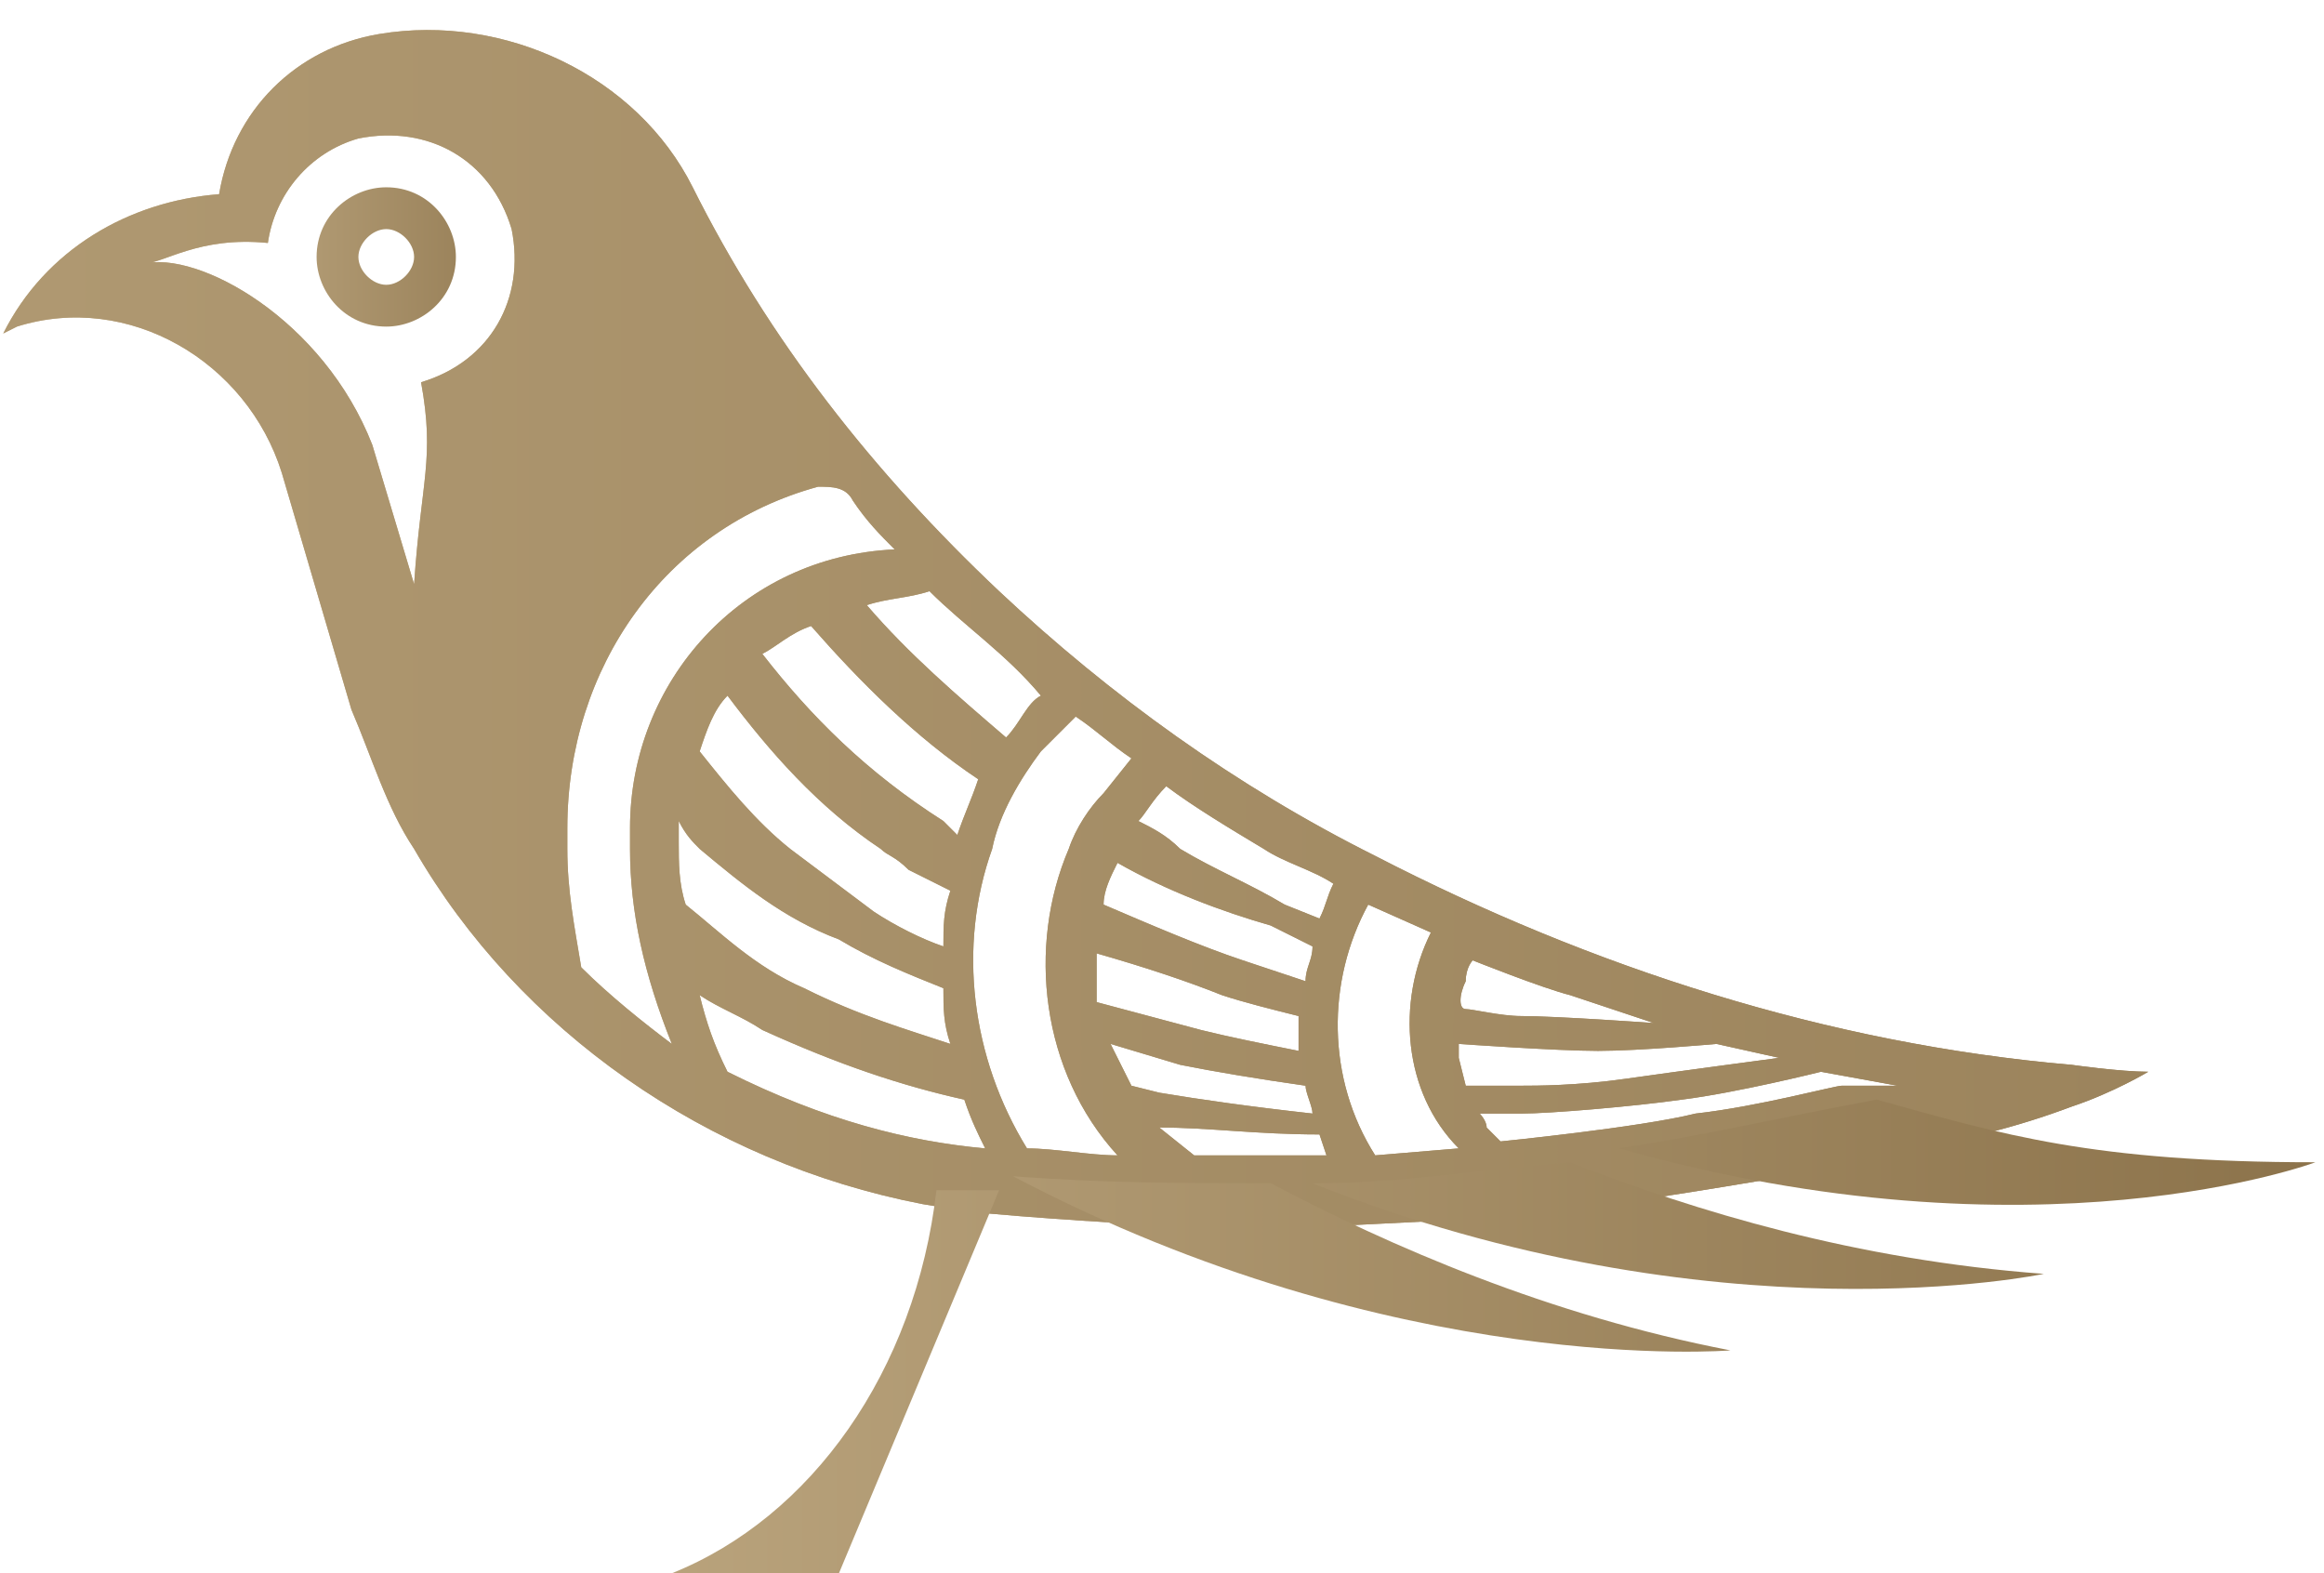
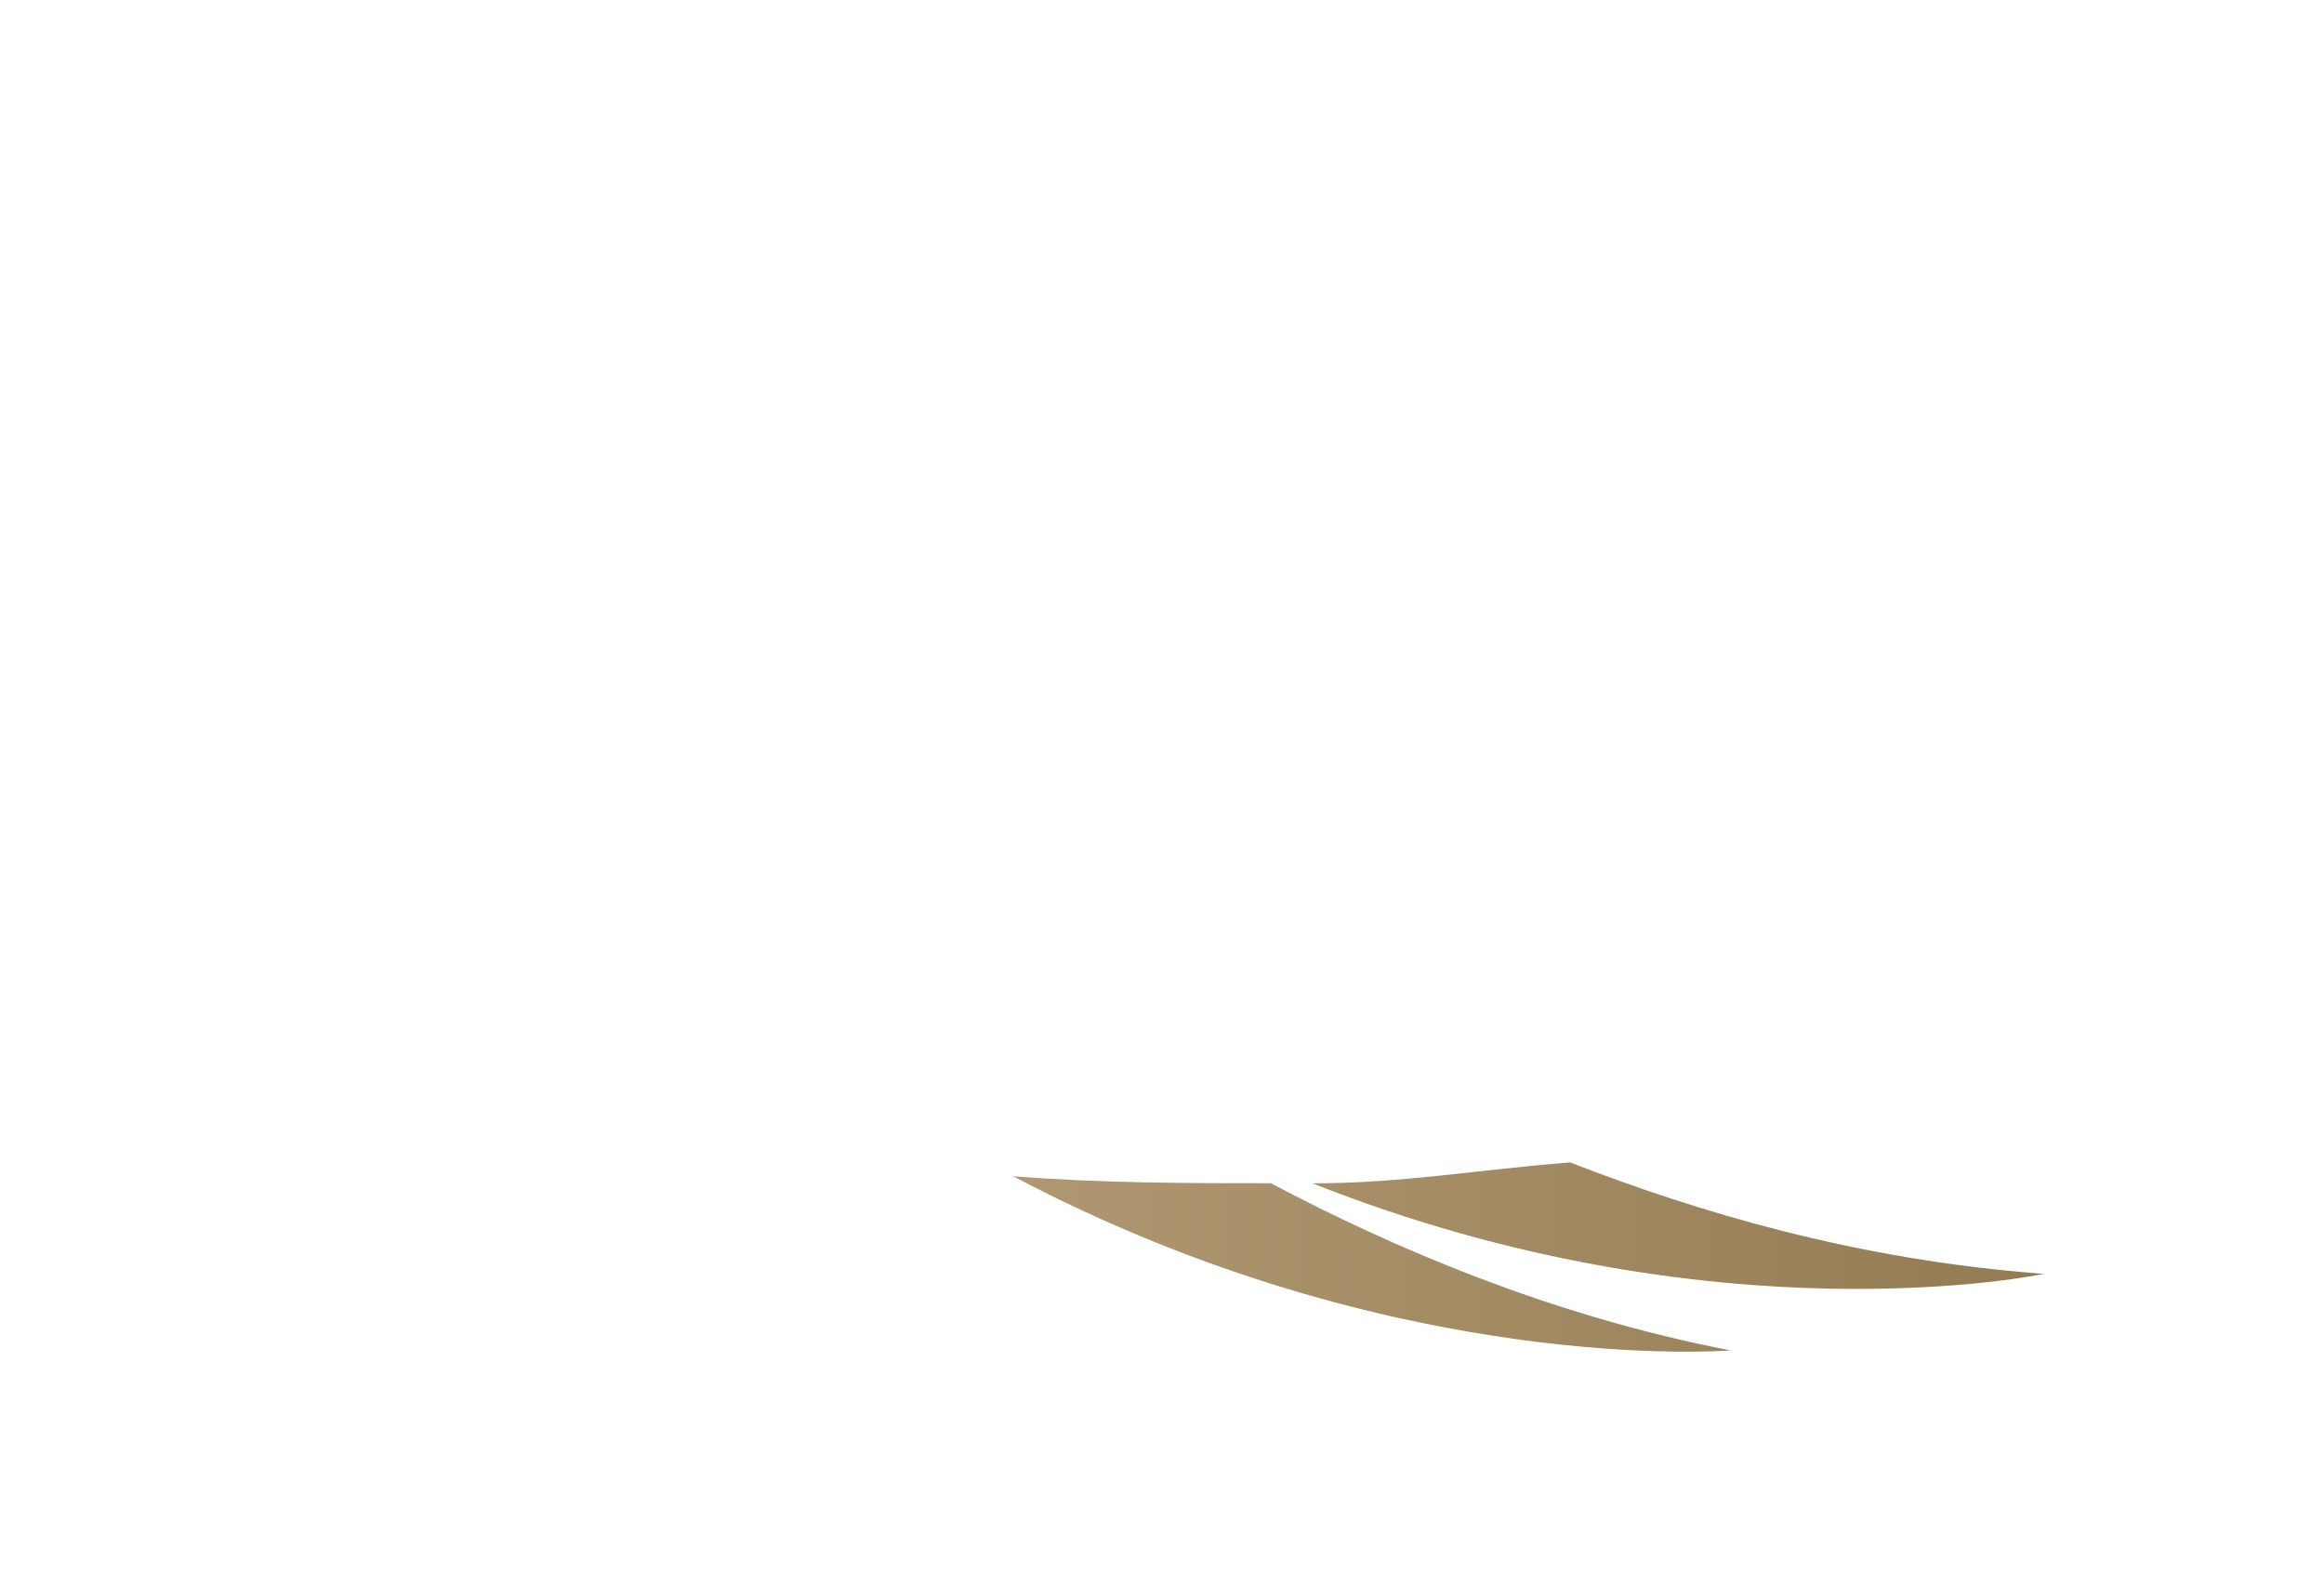
<svg xmlns="http://www.w3.org/2000/svg" width="65" height="44" viewBox="0 0 65 44" fill="none">
-   <path d="M11.777 10.69C13.725 10.106 14.699 8.353 14.309 6.405C13.725 4.457 11.972 3.483 10.024 3.873C8.661 4.262 7.687 5.431 7.492 6.795C5.544 6.6 4.57 7.379 3.986 7.379C5.544 6.989 9.05 8.937 10.414 12.444L11.582 16.339C11.777 13.418 12.167 12.833 11.777 10.69ZM27.555 32.117C27.36 31.727 27.165 31.338 26.971 30.754C25.218 30.364 23.464 29.78 21.322 28.806C20.737 28.416 20.153 28.221 19.569 27.832C19.763 28.611 19.958 29.195 20.348 29.974C23.075 31.338 25.412 31.922 27.555 32.117ZM26.776 23.352C26.971 22.767 27.165 22.378 27.36 21.793C25.607 20.625 24.049 19.066 22.685 17.508C22.101 17.703 21.711 18.092 21.322 18.287C22.685 20.04 24.244 21.599 26.386 22.962L26.776 23.352ZM25.997 16.534C25.412 16.729 24.828 16.729 24.244 16.924C25.412 18.287 26.776 19.456 28.139 20.625C28.529 20.235 28.724 19.651 29.113 19.456C28.139 18.287 26.971 17.508 25.997 16.534ZM53.072 30.364L50.929 29.974C50.929 29.974 48.592 30.559 47.034 30.754C45.67 30.948 43.333 31.143 42.554 31.143H41.385C41.385 31.143 41.58 31.338 41.58 31.533C41.775 31.727 41.969 31.922 41.969 31.922C41.969 31.922 45.865 31.533 47.423 31.143C49.176 30.948 51.319 30.364 51.514 30.364H53.072ZM49.761 29.585L48.008 29.195C48.008 29.195 45.865 29.39 44.696 29.39C43.528 29.39 40.8 29.195 40.8 29.195C40.8 29.195 40.8 29.39 40.8 29.585L40.995 30.364H41.385H42.554C42.943 30.364 44.112 30.364 45.475 30.169C46.839 29.974 49.761 29.585 49.761 29.585ZM46.255 28.611L43.917 27.832C43.138 27.637 41.19 26.858 41.19 26.858C41.19 26.858 40.995 27.053 40.995 27.442C40.8 27.832 40.8 28.221 40.995 28.221C41.19 28.221 41.969 28.416 42.554 28.416C43.528 28.416 46.255 28.611 46.255 28.611ZM31.256 24.131C31.061 24.52 30.866 24.91 30.866 25.299C32.23 25.884 33.593 26.468 34.762 26.858C35.346 27.053 35.931 27.247 36.515 27.442C36.515 27.053 36.71 26.858 36.71 26.468L35.541 25.884C34.178 25.494 32.619 24.91 31.256 24.131ZM30.672 26.663C30.672 27.053 30.672 27.442 30.672 28.026L33.593 28.806C34.373 29 35.346 29.195 36.32 29.39V28.416C35.541 28.221 34.762 28.026 34.178 27.832C33.204 27.442 32.035 27.053 30.672 26.663ZM31.061 29.195C31.256 29.585 31.451 29.974 31.645 30.364L32.425 30.559C33.593 30.754 34.957 30.948 36.71 31.143C36.71 30.948 36.515 30.559 36.515 30.364C35.152 30.169 33.983 29.974 33.009 29.78L31.061 29.195ZM33.399 32.312C34.567 32.312 35.736 32.312 37.1 32.312L36.905 31.727C35.152 31.727 33.788 31.533 32.425 31.533L33.399 32.312ZM38.268 25.299C37.099 27.442 37.1 30.169 38.463 32.312L40.8 32.117C39.242 30.559 39.047 28.026 40.021 26.079L38.268 25.299ZM11.582 23.741C10.803 22.573 10.414 21.209 9.829 19.846L7.881 13.223C6.907 10.106 3.596 8.158 0.479 9.132L0.09 9.327C1.259 6.989 3.596 5.626 6.128 5.431C6.518 3.094 8.271 1.341 10.608 0.951C14.115 0.367 17.816 2.12 19.374 5.236C21.517 9.522 24.438 13.223 27.945 16.534C31.061 19.456 34.567 21.988 38.463 23.936C44.502 27.053 51.124 29.195 57.942 29.78C57.942 29.78 59.305 29.974 60.084 29.974C60.084 29.974 59.111 30.559 57.942 30.948C56.384 31.533 54.825 31.922 53.267 32.117L50.929 32.702C50.15 32.896 46.449 33.481 45.086 33.675L41.775 34.065L37.879 34.26C34.957 34.26 34.178 34.26 32.23 34.26C32.23 34.26 28.724 34.065 26.971 33.87L25.802 33.675C19.763 32.507 14.504 28.806 11.582 23.741ZM17.621 23.741V23.157C17.621 19.066 20.737 15.56 25.023 15.365C24.633 14.976 24.244 14.586 23.854 14.002C23.659 13.612 23.27 13.612 22.88 13.612C18.595 14.781 15.868 18.677 15.868 23.157C15.868 23.352 15.868 23.546 15.868 23.741C15.868 24.91 16.062 25.884 16.257 27.053C17.036 27.832 18.01 28.611 18.79 29.195C18.01 27.247 17.621 25.494 17.621 23.741ZM19.569 23.741C19.374 23.546 19.179 23.352 18.984 22.962C18.984 23.157 18.984 23.352 18.984 23.546C18.984 24.131 18.984 24.715 19.179 25.299C20.153 26.079 21.127 27.053 22.491 27.637C24.049 28.416 25.412 28.806 26.581 29.195C26.386 28.611 26.386 28.221 26.386 27.637C25.412 27.247 24.438 26.858 23.464 26.273C21.906 25.689 20.737 24.715 19.569 23.741ZM24.633 23.741C22.88 22.573 21.517 21.014 20.348 19.456C19.958 19.846 19.763 20.43 19.569 21.014C20.348 21.988 21.127 22.962 22.101 23.741C22.88 24.326 23.659 24.91 24.438 25.494C25.023 25.884 25.802 26.273 26.386 26.468C26.386 25.884 26.386 25.494 26.581 24.91C26.191 24.715 25.802 24.52 25.412 24.326C25.023 23.936 24.828 23.936 24.633 23.741ZM29.892 23.741C30.087 23.157 30.477 22.573 30.866 22.183L31.645 21.209C31.061 20.819 30.672 20.43 30.087 20.04L29.113 21.014C28.529 21.793 27.945 22.767 27.75 23.741C26.776 26.468 27.165 29.585 28.724 32.117C29.503 32.117 30.477 32.312 31.256 32.312C29.113 29.974 28.724 26.468 29.892 23.741ZM35.346 23.741C34.373 23.157 33.399 22.573 32.619 21.988C32.23 22.378 32.035 22.767 31.84 22.962C32.23 23.157 32.619 23.352 33.009 23.741C33.983 24.326 34.957 24.715 35.931 25.299L36.905 25.689C37.1 25.299 37.099 25.105 37.294 24.715C36.71 24.326 35.931 24.131 35.346 23.741Z" fill="url(#paint0_linear_4915_122)" />
-   <path d="M11.777 10.69C13.725 10.106 14.699 8.353 14.309 6.405C13.725 4.457 11.972 3.483 10.024 3.873C8.661 4.262 7.687 5.431 7.492 6.795C5.544 6.6 4.57 7.379 3.986 7.379C5.544 6.989 9.05 8.937 10.414 12.444L11.582 16.339C11.777 13.418 12.167 12.833 11.777 10.69ZM27.555 32.117C27.36 31.727 27.165 31.338 26.971 30.754C25.218 30.364 23.464 29.78 21.322 28.806C20.737 28.416 20.153 28.221 19.569 27.832C19.763 28.611 19.958 29.195 20.348 29.974C23.075 31.338 25.412 31.922 27.555 32.117ZM26.776 23.352C26.971 22.767 27.165 22.378 27.36 21.793C25.607 20.625 24.049 19.066 22.685 17.508C22.101 17.703 21.711 18.092 21.322 18.287C22.685 20.04 24.244 21.599 26.386 22.962L26.776 23.352ZM25.997 16.534C25.412 16.729 24.828 16.729 24.244 16.924C25.412 18.287 26.776 19.456 28.139 20.625C28.529 20.235 28.724 19.651 29.113 19.456C28.139 18.287 26.971 17.508 25.997 16.534ZM53.072 30.364L50.929 29.974C50.929 29.974 48.592 30.559 47.034 30.754C45.67 30.948 43.333 31.143 42.554 31.143H41.385C41.385 31.143 41.58 31.338 41.58 31.533C41.775 31.727 41.969 31.922 41.969 31.922C41.969 31.922 45.865 31.533 47.423 31.143C49.176 30.948 51.319 30.364 51.514 30.364H53.072ZM49.761 29.585L48.008 29.195C48.008 29.195 45.865 29.39 44.696 29.39C43.528 29.39 40.8 29.195 40.8 29.195C40.8 29.195 40.8 29.39 40.8 29.585L40.995 30.364H41.385H42.554C42.943 30.364 44.112 30.364 45.475 30.169C46.839 29.974 49.761 29.585 49.761 29.585ZM46.255 28.611L43.917 27.832C43.138 27.637 41.19 26.858 41.19 26.858C41.19 26.858 40.995 27.053 40.995 27.442C40.8 27.832 40.8 28.221 40.995 28.221C41.19 28.221 41.969 28.416 42.554 28.416C43.528 28.416 46.255 28.611 46.255 28.611ZM31.256 24.131C31.061 24.52 30.866 24.91 30.866 25.299C32.23 25.884 33.593 26.468 34.762 26.858C35.346 27.053 35.931 27.247 36.515 27.442C36.515 27.053 36.71 26.858 36.71 26.468L35.541 25.884C34.178 25.494 32.619 24.91 31.256 24.131ZM30.672 26.663C30.672 27.053 30.672 27.442 30.672 28.026L33.593 28.806C34.373 29 35.346 29.195 36.32 29.39V28.416C35.541 28.221 34.762 28.026 34.178 27.832C33.204 27.442 32.035 27.053 30.672 26.663ZM31.061 29.195C31.256 29.585 31.451 29.974 31.645 30.364L32.425 30.559C33.593 30.754 34.957 30.948 36.71 31.143C36.71 30.948 36.515 30.559 36.515 30.364C35.152 30.169 33.983 29.974 33.009 29.78L31.061 29.195ZM33.399 32.312C34.567 32.312 35.736 32.312 37.1 32.312L36.905 31.727C35.152 31.727 33.788 31.533 32.425 31.533L33.399 32.312ZM38.268 25.299C37.099 27.442 37.1 30.169 38.463 32.312L40.8 32.117C39.242 30.559 39.047 28.026 40.021 26.079L38.268 25.299ZM11.582 23.741C10.803 22.573 10.414 21.209 9.829 19.846L7.881 13.223C6.907 10.106 3.596 8.158 0.479 9.132L0.09 9.327C1.259 6.989 3.596 5.626 6.128 5.431C6.518 3.094 8.271 1.341 10.608 0.951C14.115 0.367 17.816 2.12 19.374 5.236C21.517 9.522 24.438 13.223 27.945 16.534C31.061 19.456 34.567 21.988 38.463 23.936C44.502 27.053 51.124 29.195 57.942 29.78C57.942 29.78 59.305 29.974 60.084 29.974C60.084 29.974 59.111 30.559 57.942 30.948C56.384 31.533 54.825 31.922 53.267 32.117L50.929 32.702C50.15 32.896 46.449 33.481 45.086 33.675L41.775 34.065L37.879 34.26C34.957 34.26 34.178 34.26 32.23 34.26C32.23 34.26 28.724 34.065 26.971 33.87L25.802 33.675C19.763 32.507 14.504 28.806 11.582 23.741ZM17.621 23.741V23.157C17.621 19.066 20.737 15.56 25.023 15.365C24.633 14.976 24.244 14.586 23.854 14.002C23.659 13.612 23.27 13.612 22.88 13.612C18.595 14.781 15.868 18.677 15.868 23.157C15.868 23.352 15.868 23.546 15.868 23.741C15.868 24.91 16.062 25.884 16.257 27.053C17.036 27.832 18.01 28.611 18.79 29.195C18.01 27.247 17.621 25.494 17.621 23.741ZM19.569 23.741C19.374 23.546 19.179 23.352 18.984 22.962C18.984 23.157 18.984 23.352 18.984 23.546C18.984 24.131 18.984 24.715 19.179 25.299C20.153 26.079 21.127 27.053 22.491 27.637C24.049 28.416 25.412 28.806 26.581 29.195C26.386 28.611 26.386 28.221 26.386 27.637C25.412 27.247 24.438 26.858 23.464 26.273C21.906 25.689 20.737 24.715 19.569 23.741ZM24.633 23.741C22.88 22.573 21.517 21.014 20.348 19.456C19.958 19.846 19.763 20.43 19.569 21.014C20.348 21.988 21.127 22.962 22.101 23.741C22.88 24.326 23.659 24.91 24.438 25.494C25.023 25.884 25.802 26.273 26.386 26.468C26.386 25.884 26.386 25.494 26.581 24.91C26.191 24.715 25.802 24.52 25.412 24.326C25.023 23.936 24.828 23.936 24.633 23.741ZM29.892 23.741C30.087 23.157 30.477 22.573 30.866 22.183L31.645 21.209C31.061 20.819 30.672 20.43 30.087 20.04L29.113 21.014C28.529 21.793 27.945 22.767 27.75 23.741C26.776 26.468 27.165 29.585 28.724 32.117C29.503 32.117 30.477 32.312 31.256 32.312C29.113 29.974 28.724 26.468 29.892 23.741ZM35.346 23.741C34.373 23.157 33.399 22.573 32.619 21.988C32.23 22.378 32.035 22.767 31.84 22.962C32.23 23.157 32.619 23.352 33.009 23.741C33.983 24.326 34.957 24.715 35.931 25.299L36.905 25.689C37.1 25.299 37.099 25.105 37.294 24.715C36.71 24.326 35.931 24.131 35.346 23.741Z" fill="url(#paint1_linear_4915_122)" />
-   <path d="M26.191 33.287C25.607 38.351 22.685 42.442 18.789 44H23.464L27.944 33.287" fill="url(#paint2_linear_4915_122)" />
  <path d="M48.399 37.766C43.335 36.792 38.855 34.844 35.543 33.091C33.206 33.091 30.868 33.091 28.336 32.896C39.049 38.545 48.399 37.766 48.399 37.766Z" fill="url(#paint3_linear_4915_122)" />
  <path d="M57.164 35.626C51.904 35.237 47.424 33.873 43.918 32.51C41.386 32.704 39.243 33.094 36.711 33.094C48.009 37.574 57.164 35.626 57.164 35.626Z" fill="url(#paint4_linear_4915_122)" />
-   <path d="M64.76 32.505C58.527 32.505 55.995 31.726 52.488 30.752C49.372 31.336 47.813 31.726 45.281 32.115C56.968 35.427 64.76 32.505 64.76 32.505Z" fill="url(#paint5_linear_4915_122)" />
-   <path d="M10.803 7.965C11.193 7.965 11.582 7.576 11.582 7.186C11.582 6.796 11.193 6.407 10.803 6.407C10.414 6.407 10.024 6.796 10.024 7.186C10.024 7.576 10.414 7.965 10.803 7.965ZM10.803 5.238C11.972 5.238 12.751 6.212 12.751 7.186C12.751 8.355 11.777 9.134 10.803 9.134C9.635 9.134 8.855 8.16 8.855 7.186C8.855 6.017 9.829 5.238 10.803 5.238Z" fill="url(#paint6_linear_4915_122)" />
  <defs>
    <linearGradient id="paint0_linear_4915_122" x1="-18.953" y1="44.066" x2="64.778" y2="44.066" gradientUnits="userSpaceOnUse">
      <stop stop-color="#DDC9A3" />
      <stop offset="1" stop-color="#8C734B" />
    </linearGradient>
    <linearGradient id="paint1_linear_4915_122" x1="-141.313" y1="76.926" x2="109.069" y2="76.926" gradientUnits="userSpaceOnUse">
      <stop stop-color="#DDC9A3" />
      <stop offset="1" stop-color="#8C734B" />
    </linearGradient>
    <linearGradient id="paint2_linear_4915_122" x1="-18.954" y1="44.067" x2="64.778" y2="44.067" gradientUnits="userSpaceOnUse">
      <stop stop-color="#DDC9A3" />
      <stop offset="1" stop-color="#8C734B" />
    </linearGradient>
    <linearGradient id="paint3_linear_4915_122" x1="-18.951" y1="44.066" x2="64.78" y2="44.066" gradientUnits="userSpaceOnUse">
      <stop stop-color="#DDC9A3" />
      <stop offset="1" stop-color="#8C734B" />
    </linearGradient>
    <linearGradient id="paint4_linear_4915_122" x1="-18.952" y1="44.069" x2="64.779" y2="44.069" gradientUnits="userSpaceOnUse">
      <stop stop-color="#DDC9A3" />
      <stop offset="1" stop-color="#8C734B" />
    </linearGradient>
    <linearGradient id="paint5_linear_4915_122" x1="-18.953" y1="44.064" x2="64.779" y2="44.064" gradientUnits="userSpaceOnUse">
      <stop stop-color="#DDC9A3" />
      <stop offset="1" stop-color="#8C734B" />
    </linearGradient>
    <linearGradient id="paint6_linear_4915_122" x1="-0.327" y1="14.107" x2="15.932" y2="14.107" gradientUnits="userSpaceOnUse">
      <stop stop-color="#DDC9A3" />
      <stop offset="1" stop-color="#8C734B" />
    </linearGradient>
  </defs>
</svg>